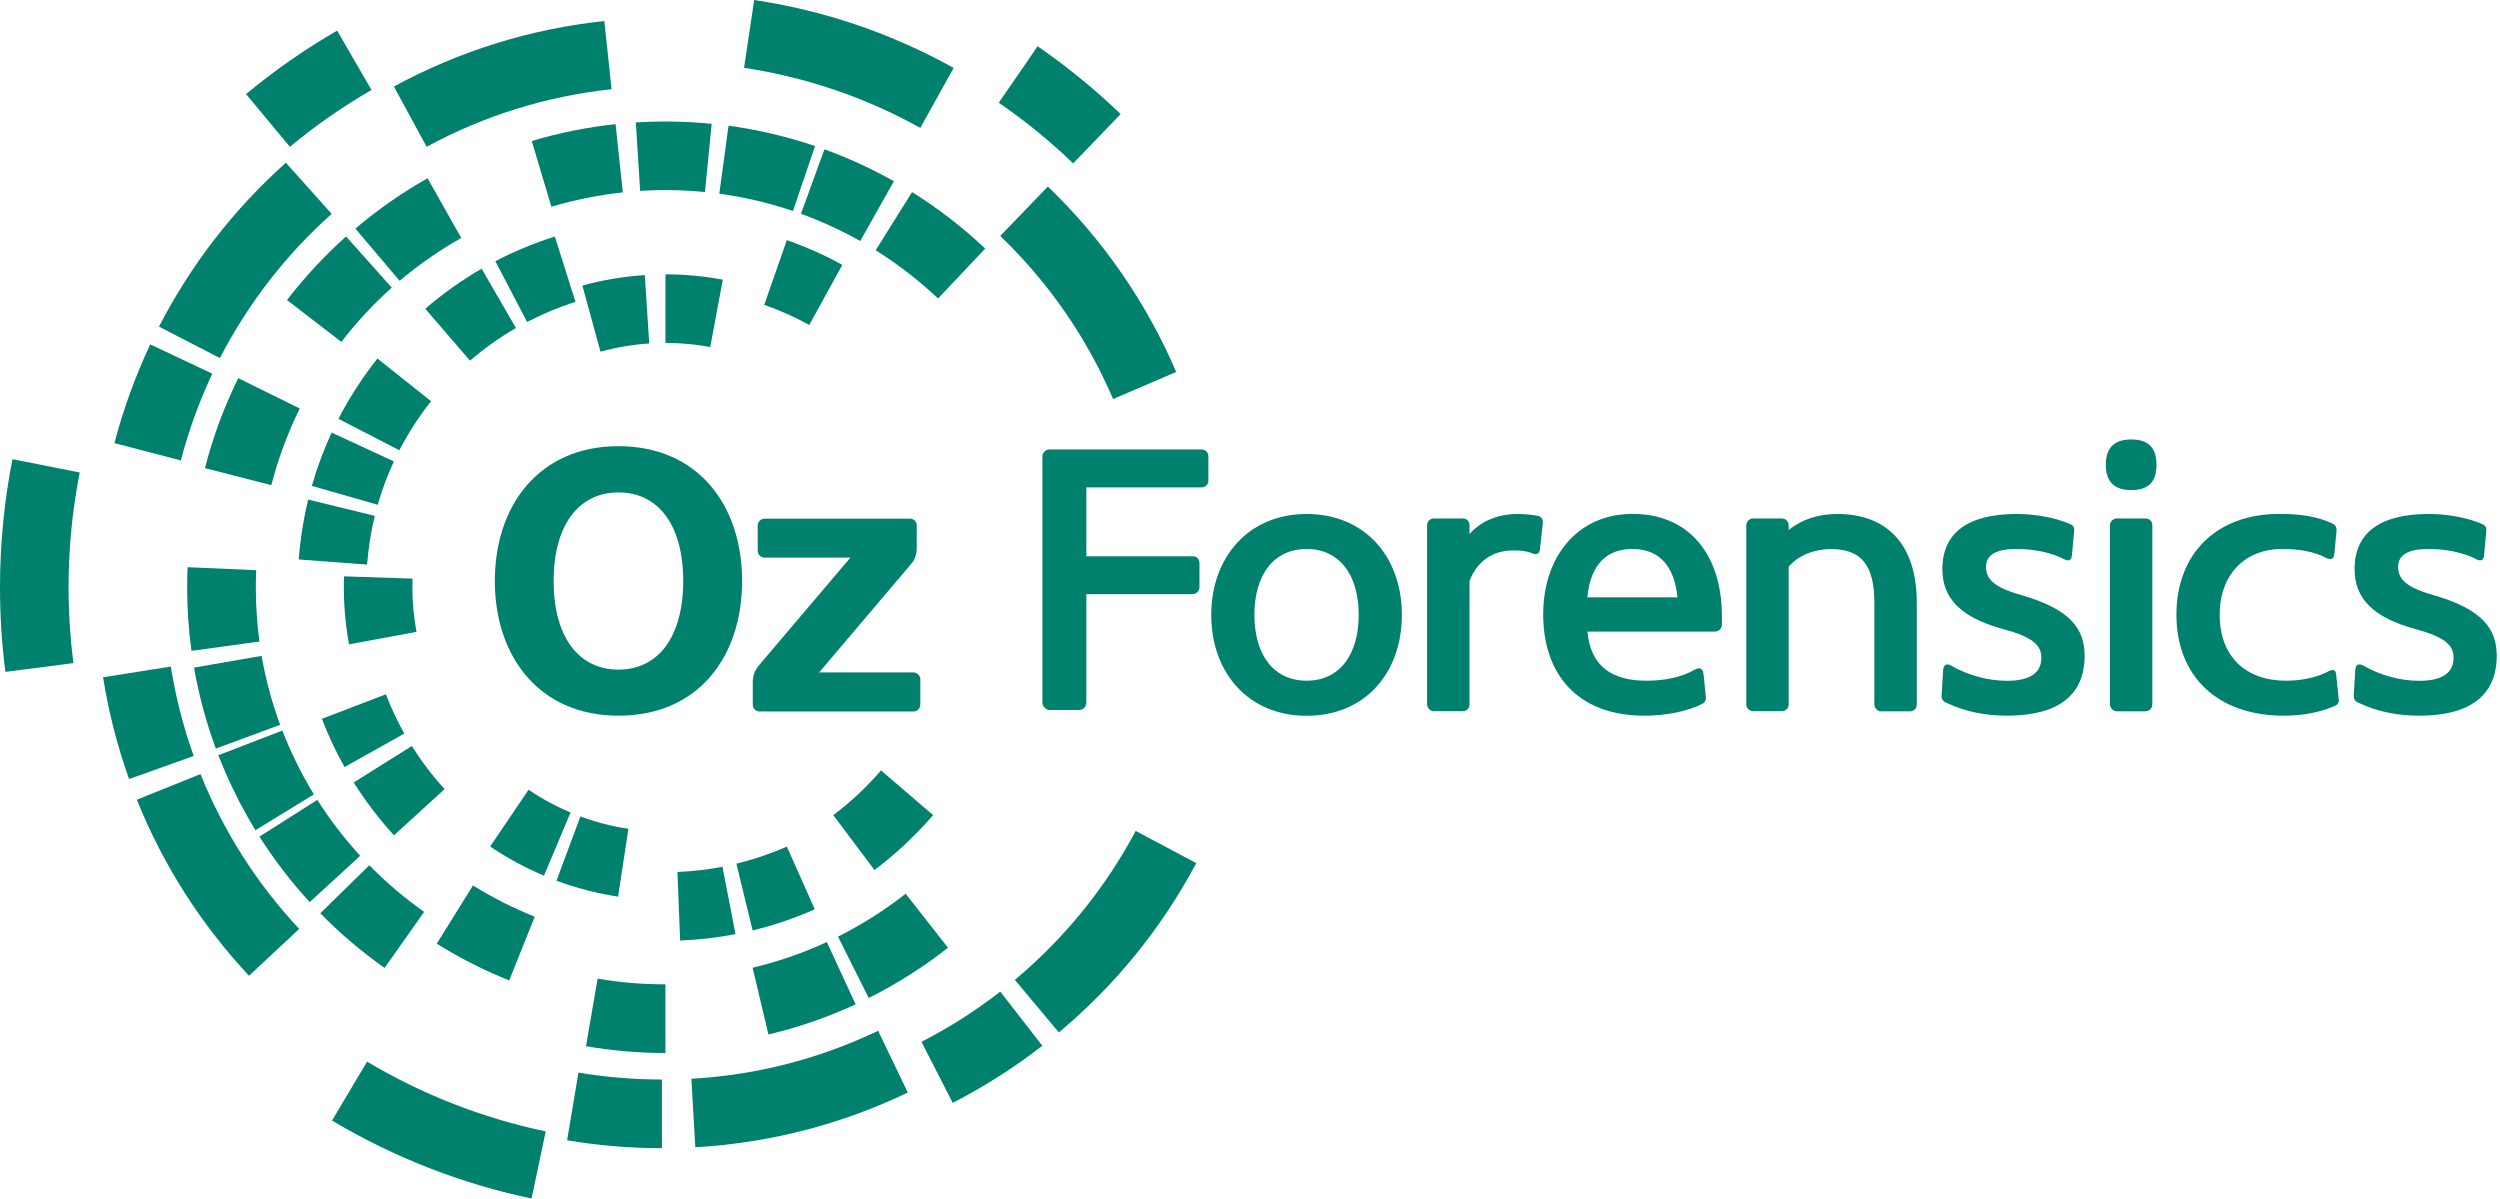
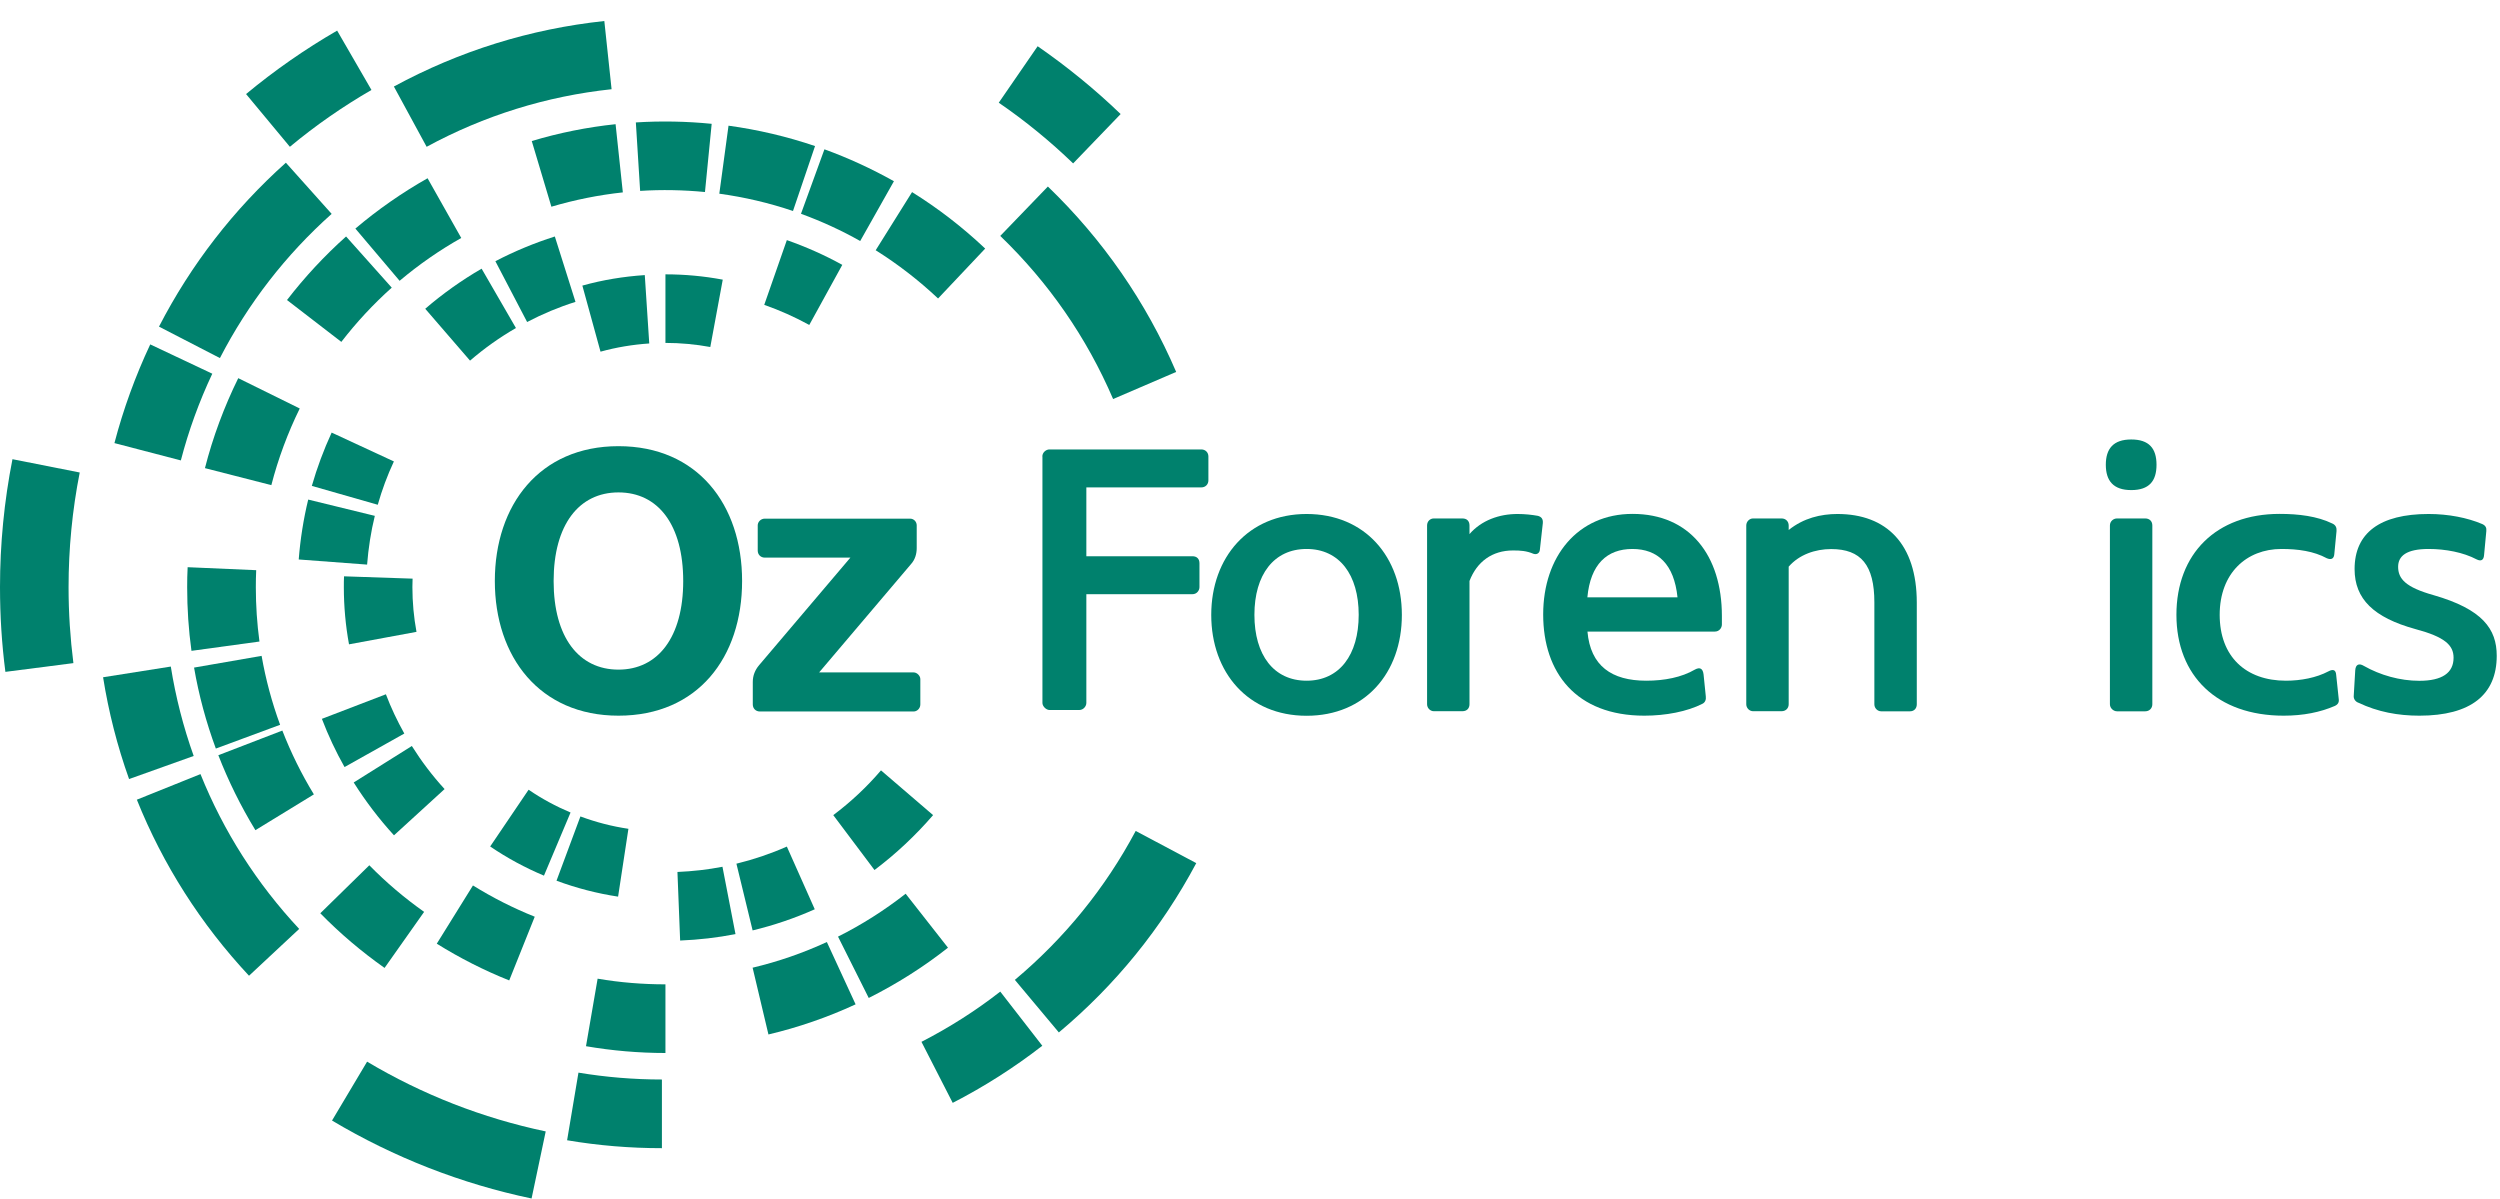
<svg xmlns="http://www.w3.org/2000/svg" width="267" height="128" viewBox="0 0 267 128" fill="none">
  <g clip-path="url(#clip0_29_2)">
    <path d="M75.858 37.06C74.288 36.772 72.679 36.623 71.069 36.623V29.3C73.126 29.3 75.183 29.489 77.19 29.866L75.858 37.07V37.06Z" fill="#00816D" />
    <path d="M64.134 37.556L62.196 30.502C64.362 29.896 66.608 29.529 68.863 29.38L69.34 36.682C67.581 36.801 65.833 37.09 64.144 37.556" fill="#00816D" />
    <path d="M37.278 68.834C36.91 66.837 36.722 64.77 36.722 62.713C36.722 62.326 36.722 61.938 36.742 61.551L44.064 61.799C44.054 62.097 44.044 62.395 44.044 62.703C44.044 64.313 44.193 65.923 44.481 67.482L37.278 68.814V68.834Z" fill="#00816D" />
    <path d="M58.103 93.523C56.096 92.679 54.159 91.636 52.351 90.404L56.454 84.343C57.865 85.307 59.375 86.121 60.935 86.777L58.093 93.523H58.103Z" fill="#00816D" />
    <path d="M66.002 95.759C63.767 95.421 61.551 94.845 59.435 94.06L61.988 87.195C63.647 87.811 65.366 88.258 67.115 88.516L66.012 95.759H66.002Z" fill="#00816D" />
    <path d="M50.204 38.52L45.415 32.976C47.283 31.367 49.31 29.926 51.436 28.694L55.102 35.033C53.364 36.036 51.714 37.209 50.194 38.52" fill="#00816D" />
-     <path d="M42.653 48.088L36.145 44.73C37.318 42.465 38.719 40.299 40.309 38.292L46.041 42.852C44.74 44.481 43.607 46.25 42.653 48.088Z" fill="#00816D" />
    <path d="M40.348 53.91L33.304 51.894C33.86 49.956 34.575 48.038 35.42 46.2L42.067 49.281C41.371 50.771 40.795 52.321 40.348 53.901" fill="#00816D" />
    <path d="M39.206 60.299L31.903 59.752C32.072 57.596 32.41 55.441 32.917 53.354L40.031 55.093C39.613 56.792 39.345 58.54 39.206 60.299Z" fill="#00816D" />
    <path d="M36.801 81.929C35.867 80.279 35.053 78.541 34.377 76.772L41.213 74.149C41.759 75.59 42.425 76.991 43.18 78.342L36.801 81.919V81.929Z" fill="#00816D" />
    <path d="M42.078 89.212C40.478 87.463 39.037 85.565 37.775 83.568L43.985 79.673C45.008 81.303 46.181 82.853 47.482 84.273L42.078 89.212Z" fill="#00816D" />
    <path d="M72.639 100.449L72.351 93.126C73.96 93.057 75.58 92.878 77.159 92.57L78.55 99.763C76.613 100.141 74.626 100.369 72.639 100.449Z" fill="#00816D" />
    <path d="M80.379 99.366L78.65 92.242C80.489 91.795 82.307 91.179 84.035 90.414L87.016 97.11C84.88 98.064 82.654 98.819 80.389 99.366" fill="#00816D" />
    <path d="M93.395 92.918L88.993 87.055C90.861 85.655 92.57 84.055 94.09 82.276L99.654 87.055C97.786 89.222 95.68 91.199 93.395 92.918Z" fill="#00816D" />
    <path d="M86.43 34.705C84.89 33.861 83.27 33.135 81.621 32.559L84.035 25.644C86.072 26.359 88.069 27.243 89.957 28.287L86.43 34.705Z" fill="#00816D" />
    <path d="M56.295 34.387L52.907 27.899C54.934 26.836 57.08 25.952 59.256 25.256L61.462 32.241C59.683 32.797 57.955 33.523 56.305 34.387" fill="#00816D" />
    <path d="M42.683 29.995L37.954 24.412C40.349 22.385 42.942 20.577 45.664 19.037L49.261 25.415C46.936 26.727 44.72 28.267 42.673 29.995" fill="#00816D" />
    <path d="M36.454 36.513L30.651 32.042C32.539 29.598 34.655 27.313 36.961 25.256L41.839 30.721C39.872 32.479 38.063 34.427 36.454 36.513Z" fill="#00816D" />
    <path d="M28.982 51.814L21.888 49.996C22.732 46.687 23.934 43.458 25.445 40.388L32.012 43.627C30.73 46.24 29.707 48.992 28.982 51.804" fill="#00816D" />
    <path d="M20.447 69.499C20.139 67.274 19.99 64.989 19.99 62.723C19.99 61.998 20 61.293 20.04 60.577L27.362 60.895C27.333 61.501 27.323 62.117 27.323 62.723C27.323 64.661 27.452 66.608 27.71 68.516L20.457 69.509L20.447 69.499Z" fill="#00816D" />
    <path d="M23.05 79.942C22.017 77.14 21.232 74.239 20.726 71.298L27.939 70.046C28.376 72.549 29.042 75.033 29.916 77.408L23.041 79.951L23.05 79.942Z" fill="#00816D" />
    <path d="M27.273 88.655C25.723 86.112 24.391 83.419 23.318 80.657L30.154 78.024C31.068 80.379 32.201 82.674 33.522 84.84L27.273 88.665V88.655Z" fill="#00816D" />
-     <path d="M33.075 96.345C31.088 94.179 29.28 91.825 27.71 89.351L33.89 85.426C35.231 87.542 36.771 89.549 38.47 91.397L33.075 96.345Z" fill="#00816D" />
    <path d="M41.064 103.37C38.619 101.641 36.304 99.684 34.208 97.537L39.444 92.411C41.233 94.239 43.2 95.908 45.296 97.388L41.074 103.37H41.064Z" fill="#00816D" />
    <path d="M54.387 104.711C51.705 103.638 49.102 102.317 46.648 100.786L50.512 94.567C52.609 95.868 54.824 96.991 57.11 97.905L54.387 104.701V104.711Z" fill="#00816D" />
    <path d="M71.069 112.461C68.227 112.461 65.366 112.212 62.584 111.735L63.826 104.522C66.201 104.93 68.635 105.128 71.069 105.128V112.461Z" fill="#00816D" />
    <path d="M82.068 110.474L80.379 103.35C83.101 102.704 85.774 101.78 88.308 100.608L91.378 107.264C88.397 108.645 85.257 109.728 82.058 110.484" fill="#00816D" />
    <path d="M92.779 106.579L89.5 100.031C92.043 98.76 94.478 97.21 96.723 95.451L101.244 101.214C98.611 103.29 95.759 105.089 92.769 106.589" fill="#00816D" />
    <path d="M100.18 31.873C98.133 29.946 95.898 28.217 93.523 26.727L97.408 20.517C100.2 22.256 102.823 24.282 105.218 26.548L100.19 31.873H100.18Z" fill="#00816D" />
    <path d="M91.874 25.743C89.857 24.601 87.721 23.627 85.545 22.832L88.049 15.947C90.602 16.871 93.096 18.023 95.471 19.355L91.874 25.733V25.743Z" fill="#00816D" />
-     <path d="M84.691 22.534C82.138 21.669 79.495 21.053 76.822 20.686L77.806 13.423C80.945 13.85 84.055 14.585 87.046 15.599L84.691 22.534Z" fill="#00816D" />
+     <path d="M84.691 22.534C82.138 21.669 79.495 21.053 76.822 20.686L77.806 13.423C80.945 13.85 84.055 14.585 87.046 15.599L84.691 22.534" fill="#00816D" />
    <path d="M75.281 20.507C73.006 20.288 70.671 20.239 68.366 20.388L67.909 13.075C70.602 12.906 73.334 12.956 76.007 13.224L75.291 20.507H75.281Z" fill="#00816D" />
    <path d="M58.888 22.077L56.792 15.062C59.703 14.188 62.714 13.582 65.744 13.264L66.519 20.547C63.936 20.825 61.372 21.342 58.888 22.077Z" fill="#00816D" />
    <path d="M23.487 38.242L16.98 34.884C20.397 28.257 24.958 22.365 30.532 17.377L35.42 22.842C30.512 27.224 26.498 32.41 23.487 38.242Z" fill="#00816D" />
    <path d="M19.305 49.171L12.221 47.323C13.165 43.717 14.456 40.16 16.046 36.782L22.673 39.911C21.272 42.882 20.139 46.002 19.315 49.171" fill="#00816D" />
    <path d="M13.781 83.191C12.529 79.683 11.595 76.027 11.009 72.331L18.242 71.188C18.759 74.437 19.583 77.647 20.686 80.737L13.791 83.201L13.781 83.191Z" fill="#00816D" />
    <path d="M26.598 104.214C21.451 98.7 17.417 92.381 14.615 85.406L21.411 82.674C23.875 88.794 27.422 94.358 31.953 99.207L26.598 104.204V104.214Z" fill="#00816D" />
    <path d="M70.692 122.625C67.294 122.625 63.896 122.347 60.567 121.78L61.779 114.557C64.701 115.044 67.701 115.292 70.692 115.292V122.625Z" fill="#00816D" />
-     <path d="M74.258 122.526L73.841 115.213C80.806 114.816 87.512 113.087 93.781 110.086L96.951 116.683C89.817 120.101 82.187 122.068 74.268 122.526" fill="#00816D" />
    <path d="M101.75 117.786L98.412 111.268C101.373 109.748 104.205 107.95 106.828 105.903L111.318 111.686C108.328 114.011 105.109 116.057 101.75 117.786Z" fill="#00816D" />
    <path d="M113.086 110.265L108.387 104.651C113.702 100.19 118.044 94.845 121.293 88.745L127.761 92.182C124.065 99.117 119.137 105.198 113.096 110.255" fill="#00816D" />
    <path d="M118.879 42.614C116.057 36.046 112.004 30.184 106.827 25.197L111.914 19.921C117.796 25.594 122.406 32.251 125.615 39.722L118.889 42.614H118.879Z" fill="#00816D" />
    <path d="M45.565 15.678L42.067 9.24C49.062 5.445 56.623 3.09 64.542 2.245L65.317 9.528C58.352 10.273 51.715 12.34 45.565 15.678Z" fill="#00816D" />
-     <path d="M98.293 13.661C92.431 10.402 86.092 8.247 79.465 7.243L80.548 0C88.049 1.123 95.213 3.567 101.85 7.253L98.293 13.652V13.661Z" fill="#00816D" />
    <path d="M0.576 71.755C0.189 68.784 0 65.744 0 62.723C0 58.123 0.447 53.523 1.331 49.042L8.515 50.463C7.72 54.477 7.323 58.6 7.323 62.723C7.323 65.436 7.501 68.158 7.839 70.821L0.576 71.755Z" fill="#00816D" />
    <path d="M56.772 128C49.251 126.42 42.077 123.618 35.46 119.674L39.206 113.385C45.127 116.912 51.546 119.416 58.282 120.836L56.772 128Z" fill="#00816D" />
    <path d="M114.606 17.447C112.152 15.082 109.48 12.896 106.668 10.969L110.821 4.938C113.951 7.104 116.941 9.538 119.684 12.181L114.606 17.457V17.447Z" fill="#00816D" />
    <path d="M30.959 15.678L26.279 10.045C29.32 7.521 32.588 5.246 36.006 3.269L39.672 9.608C36.612 11.376 33.681 13.413 30.959 15.678Z" fill="#00816D" />
    <path d="M66.052 76.434C57.627 76.434 52.848 70.155 52.848 62.048C52.848 53.94 57.617 47.651 66.052 47.651C74.487 47.651 79.256 53.891 79.256 62.048C79.256 70.205 74.527 76.434 66.052 76.434ZM66.052 52.589C61.829 52.589 59.127 56.047 59.127 62.058C59.127 68.069 61.829 71.516 66.052 71.516C70.275 71.516 72.967 68.049 72.967 62.058C72.967 56.066 70.305 52.589 66.052 52.589Z" fill="#00816D" />
    <path d="M80.398 72.828C80.398 72.152 80.637 71.556 81.074 71.039L90.821 59.554H81.68C81.243 59.554 80.925 59.236 80.925 58.799V56.106C80.925 55.748 81.243 55.391 81.68 55.391H97.19C97.627 55.391 97.905 55.748 97.905 56.106V58.53C97.905 59.127 97.746 59.763 97.269 60.279L87.483 71.814H97.577C97.935 71.814 98.292 72.172 98.292 72.53V75.232C98.292 75.669 97.935 75.987 97.577 75.987H81.153C80.716 75.987 80.398 75.669 80.398 75.232V72.848V72.828Z" fill="#00816D" />
    <path d="M111.322 48.755C111.322 48.318 111.72 48 112.077 48H128.302C128.739 48 129.057 48.318 129.057 48.755V51.299C129.057 51.736 128.739 52.054 128.302 52.054H116.022V59.406H127.348C127.825 59.406 128.103 59.684 128.103 60.161V62.705C128.103 63.062 127.825 63.46 127.348 63.46H116.022V75.074C116.022 75.432 115.704 75.829 115.267 75.829H112.087C111.73 75.829 111.332 75.432 111.332 75.074V48.755H111.322Z" fill="#00816D" />
    <path d="M139.545 54.894C145.785 54.894 149.719 59.474 149.719 65.674C149.719 71.874 145.785 76.444 139.545 76.444C133.306 76.444 129.361 71.834 129.361 65.674C129.361 59.514 133.336 54.894 139.545 54.894ZM139.545 72.699C143.043 72.699 145.109 69.956 145.109 65.664C145.109 61.372 143.043 58.63 139.545 58.63C136.048 58.63 133.971 61.372 133.971 65.664C133.971 69.956 136.038 72.699 139.545 72.699Z" fill="#00816D" />
    <path d="M164.454 58.749C164.414 59.067 164.136 59.266 163.778 59.147C163.023 58.828 162.387 58.789 161.593 58.789C159.367 58.789 157.738 59.981 156.943 62.048V75.212C156.943 75.65 156.665 75.957 156.188 75.957H153.127C152.77 75.957 152.412 75.639 152.412 75.212V56.126C152.412 55.649 152.77 55.371 153.127 55.371H156.188C156.665 55.371 156.943 55.649 156.943 56.126V57.04C158.214 55.57 160.122 54.894 162.069 54.894C162.864 54.894 163.58 54.974 164.255 55.093C164.653 55.212 164.812 55.45 164.772 55.888L164.454 58.749Z" fill="#00816D" />
    <path d="M169.541 67.453C169.859 71.119 172.124 72.699 175.82 72.699C177.768 72.699 179.596 72.341 181.026 71.506C181.543 71.228 181.861 71.387 181.94 72.023L182.179 74.368C182.219 74.686 182.139 75.004 181.821 75.163C180.192 75.997 177.887 76.434 175.621 76.434C168.309 76.434 164.812 71.824 164.812 65.624C164.812 59.425 168.508 54.884 174.35 54.884C180.48 54.884 183.898 59.335 183.898 65.783V66.698C183.898 67.055 183.62 67.453 183.143 67.453H169.541ZM179.158 63.796C178.801 60.259 177.052 58.63 174.34 58.63C171.627 58.63 169.859 60.259 169.531 63.796H179.149H179.158Z" fill="#00816D" />
    <path d="M191.032 60.498V75.212C191.032 75.65 190.714 75.957 190.276 75.957H187.216C186.859 75.957 186.501 75.639 186.501 75.212V56.126C186.501 55.689 186.859 55.371 187.216 55.371H190.276C190.714 55.371 191.032 55.689 191.032 56.126V56.603C192.621 55.331 194.449 54.894 196.238 54.894C201.494 54.894 204.713 58.113 204.713 64.363V75.222C204.713 75.659 204.425 75.967 203.998 75.967H200.898C200.54 75.967 200.182 75.65 200.182 75.222V64.333C200.182 60.349 198.752 58.64 195.572 58.64C193.863 58.64 192.154 59.236 191.042 60.508" fill="#00816D" />
-     <path d="M207.843 75.053C207.564 74.934 207.326 74.656 207.366 74.298L207.525 71.596C207.564 70.96 207.922 70.801 208.439 71.119C210.187 72.112 212.294 72.709 214.36 72.709C216.785 72.709 218.017 71.874 218.017 70.245C218.017 68.893 217.063 68.019 213.923 67.184C209.472 65.952 207.445 63.965 207.445 60.776C207.445 56.921 210.158 54.894 215.364 54.894C217.46 54.894 219.497 55.291 221.087 55.967C221.444 56.126 221.564 56.364 221.524 56.722L221.285 59.266C221.246 59.822 220.967 59.981 220.491 59.743C219.06 58.987 217.152 58.63 215.364 58.63C212.979 58.63 212.105 59.385 212.105 60.537C212.105 61.809 212.9 62.723 215.88 63.558C221.136 65.068 222.637 67.174 222.637 70.036C222.637 74.179 219.894 76.434 214.37 76.434C212.105 76.434 209.919 76.037 207.853 75.043" fill="#00816D" />
    <path d="M227.614 46.936C229.521 46.936 230.316 47.889 230.316 49.638C230.316 51.387 229.521 52.341 227.614 52.341C225.706 52.341 224.901 51.347 224.901 49.638C224.901 47.929 225.696 46.936 227.614 46.936ZM225.339 56.126C225.339 55.649 225.736 55.371 226.094 55.371H229.114C229.551 55.371 229.869 55.649 229.869 56.126V75.212C229.869 75.65 229.551 75.967 229.114 75.967H226.094C225.736 75.967 225.339 75.65 225.339 75.212V56.126Z" fill="#00816D" />
    <path d="M244.137 72.699C245.726 72.699 247.395 72.381 248.667 71.705C249.184 71.427 249.462 71.546 249.502 72.063L249.78 74.686C249.82 75.004 249.7 75.242 249.343 75.401C247.793 76.067 246.004 76.434 243.898 76.434C236.784 76.434 232.442 72.182 232.442 65.664C232.442 59.146 236.695 54.884 243.461 54.884C245.488 54.884 247.475 55.123 249.104 55.917C249.452 56.076 249.571 56.355 249.542 56.712L249.303 59.186C249.263 59.663 248.985 59.822 248.508 59.623C247.117 58.868 245.448 58.63 243.66 58.63C239.924 58.63 237.062 61.213 237.062 65.664C237.062 70.115 239.844 72.699 244.137 72.699Z" fill="#00816D" />
    <path d="M251.857 75.053C251.579 74.934 251.341 74.656 251.38 74.298L251.539 71.596C251.579 70.96 251.937 70.801 252.463 71.119C254.212 72.112 256.318 72.709 258.385 72.709C260.809 72.709 262.041 71.874 262.041 70.245C262.041 68.893 261.087 68.019 257.958 67.184C253.497 65.952 251.47 63.965 251.47 60.776C251.47 56.921 254.172 54.894 259.378 54.894C261.485 54.894 263.512 55.291 265.101 55.967C265.459 56.126 265.578 56.364 265.539 56.722L265.3 59.266C265.26 59.822 264.982 59.981 264.505 59.743C263.075 58.987 261.167 58.63 259.378 58.63C256.994 58.63 256.12 59.385 256.12 60.537C256.12 61.809 256.914 62.723 259.895 63.558C265.141 65.068 266.651 67.174 266.651 70.036C266.651 74.179 263.909 76.434 258.385 76.434C256.12 76.434 253.934 76.037 251.867 75.043" fill="#00816D" />
  </g>
  <defs>
    <clipPath id="clip0_29_2">
      <rect width="266.641" height="128" fill="white" />
    </clipPath>
  </defs>
</svg>